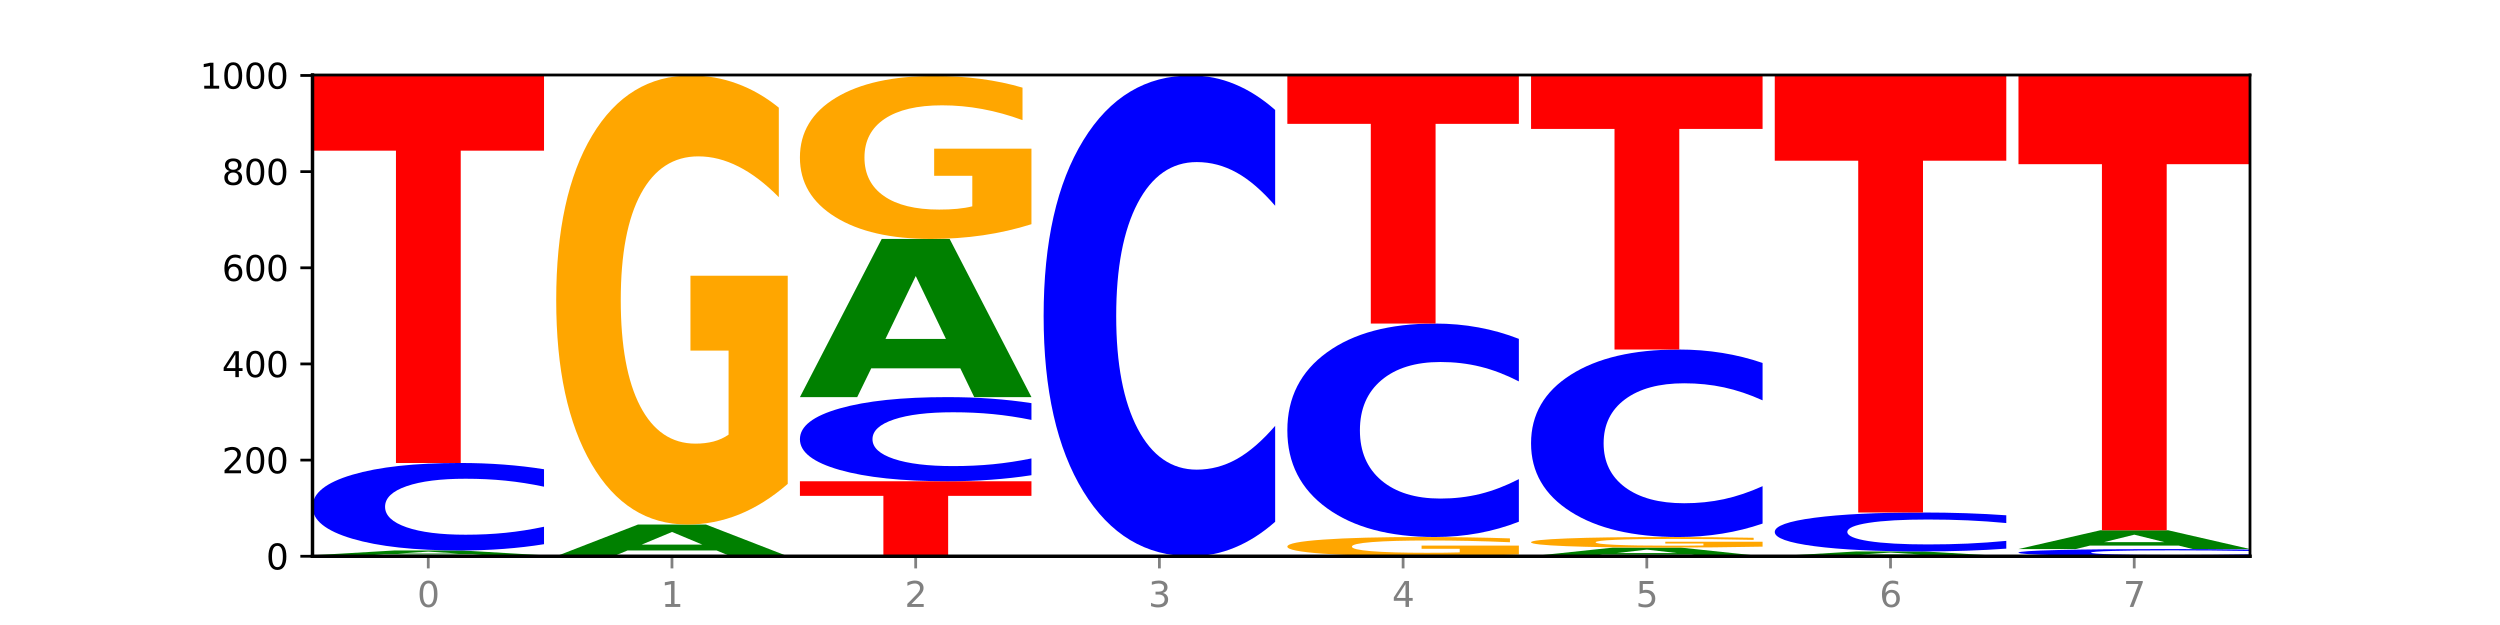
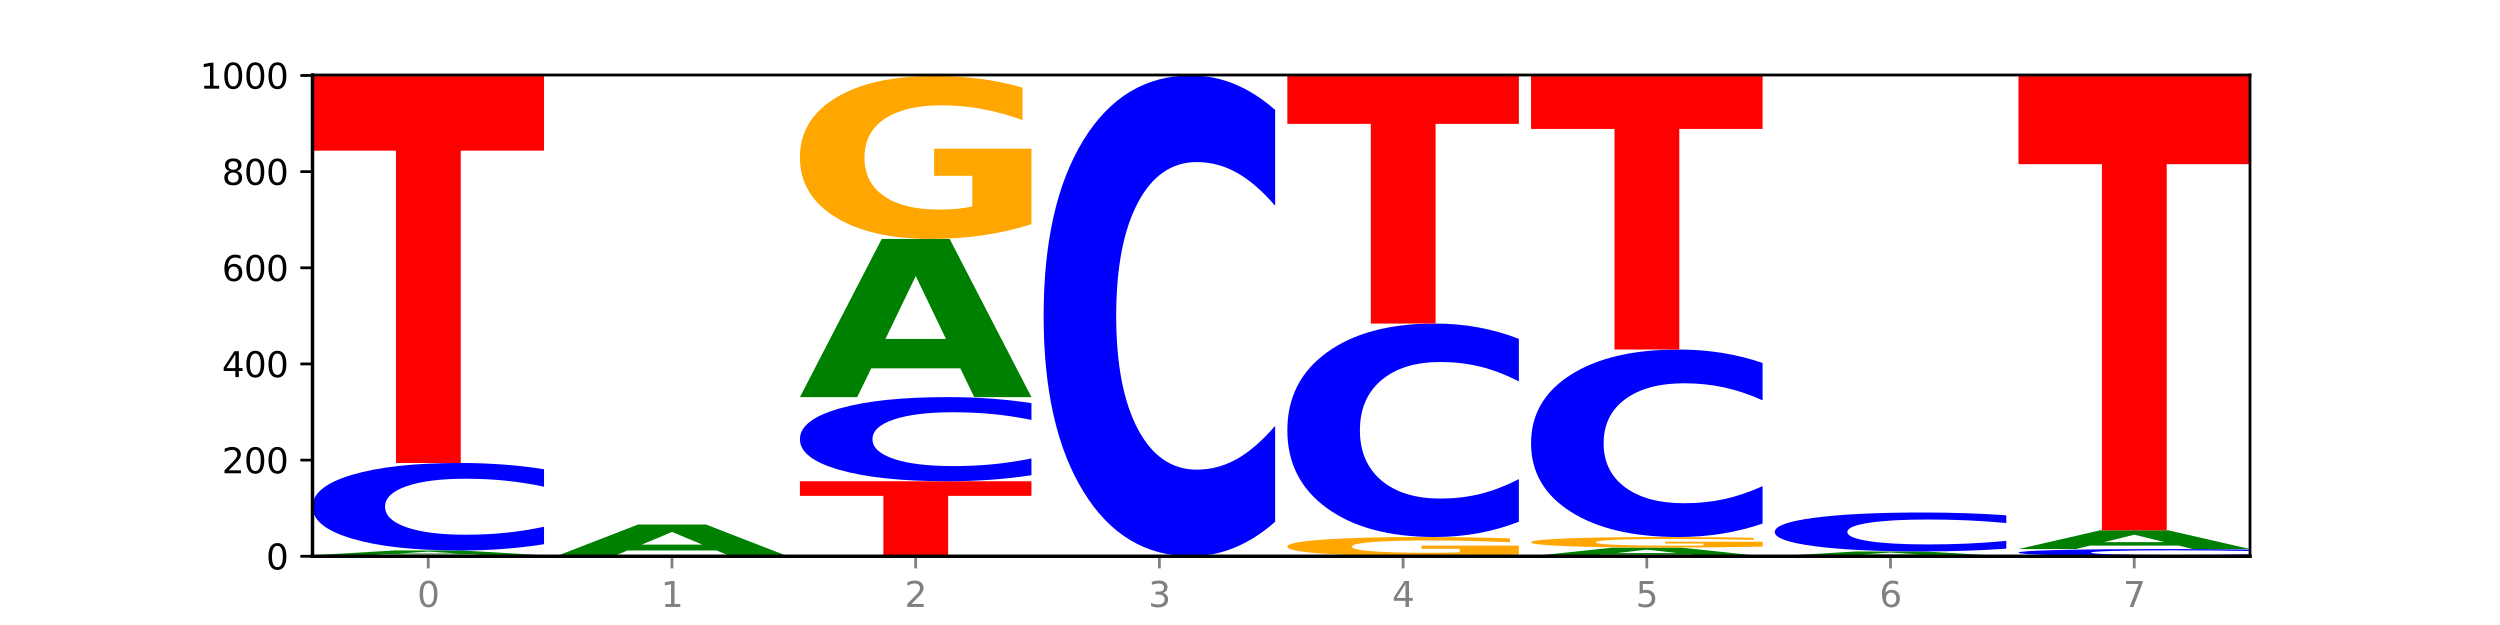
<svg xmlns="http://www.w3.org/2000/svg" xmlns:xlink="http://www.w3.org/1999/xlink" width="720pt" height="180pt" viewBox="0 0 720 180" version="1.1">
  <defs>
    <style type="text/css">*{stroke-linejoin: round; stroke-linecap: butt}</style>
  </defs>
  <g id="figure_1">
    <g id="patch_1">
      <path d="M 0 180  L 720 180  L 720 0  L 0 0  z " style="fill: #ffffff" />
    </g>
    <g id="axes_1">
      <g id="patch_2">
        <path d="M 90 160.2  L 648 160.2  L 648 21.6  L 90 21.6  z " style="fill: #ffffff" />
      </g>
      <g id="line2d_1">
        <path d="M 90 160.2  L 648 160.2  " clip-path="url(#p0dfbc424d5)" style="fill: none; stroke: #000000; stroke-width: 0.5; stroke-linecap: square" />
      </g>
      <g id="patch_3">
        <path d="M 156.679 160.175  Q 149.955 160.187 142.722 160.194  Q 135.489 160.2 127.778 160.2  Q 110.353 160.2 100.177 160.163  Q 90 160.125 90 160.062  Q 90 159.997 100.356 159.96  Q 110.727 159.923 128.764 159.923  Q 135.713 159.923 142.079 159.928  Q 148.46 159.933 154.109 159.943  L 154.109 159.998  Q 148.281 159.985 142.513 159.979  Q 136.744 159.973 130.946 159.973  Q 120.216 159.973 114.403 159.996  Q 108.59 160.019 108.59 160.062  Q 108.59 160.104 114.194 160.127  Q 119.798 160.15 130.109 160.15  Q 132.919 160.15 135.325 160.149  Q 137.731 160.147 139.643 160.145  L 139.643 160.093  L 128.66 160.093  L 128.66 160.047  L 156.679 160.047  L 156.679 160.175  z " clip-path="url(#p0dfbc424d5)" style="fill: #ffa600" />
      </g>
      <g id="patch_4">
        <path d="M 136.189 159.671  L 110.545 159.671  L 106.496 159.923  L 90 159.923  L 113.558 158.538  L 133.121 158.538  L 156.679 159.923  L 140.197 159.923  L 136.189 159.671  z M 114.635 159.414  L 132.058 159.414  L 123.36 158.863  L 114.635 159.414  z " clip-path="url(#p0dfbc424d5)" style="fill: #008000" />
      </g>
      <g id="patch_5">
        <path d="M 156.679 156.732  Q 151.102 157.627 145.07 158.08  Q 139.039 158.538 132.47 158.538  Q 112.882 158.538 101.441 155.144  Q 90 151.75 90 145.946  Q 90 140.121 101.441 136.732  Q 112.882 133.338 132.47 133.338  Q 139.039 133.338 145.07 133.797  Q 151.102 134.249 156.679 135.145  L 156.679 140.168  Q 151.051 138.981 145.591 138.429  Q 140.131 137.878 134.1 137.878  Q 123.281 137.878 117.082 140.028  Q 110.899 142.172 110.899 145.946  Q 110.899 149.705 117.082 151.855  Q 123.281 153.999 134.1 153.999  Q 140.131 153.999 145.591 153.447  Q 151.051 152.89 156.679 151.704  L 156.679 156.732  z " clip-path="url(#p0dfbc424d5)" style="fill: #0000ff" />
      </g>
      <g id="patch_6">
        <path d="M 90 21.6  L 156.679 21.6  L 156.679 43.392  L 132.69 43.392  L 132.69 133.338  L 114.036 133.338  L 114.036 43.392  L 90 43.392  L 90 21.6  z " clip-path="url(#p0dfbc424d5)" style="fill: #ff0000" />
      </g>
      <g id="patch_7">
        <path d="M 206.377 158.535  L 180.734 158.535  L 176.685 160.2  L 160.189 160.2  L 183.747 151.062  L 203.31 151.062  L 226.868 160.2  L 210.386 160.2  L 206.377 158.535  z M 184.824 156.839  L 202.247 156.839  L 193.549 153.204  L 184.824 156.839  z " clip-path="url(#p0dfbc424d5)" style="fill: #008000" />
      </g>
      <g id="patch_8">
-         <path d="M 226.868 139.361  Q 220.143 145.211 212.91 148.15  Q 205.678 151.062 197.967 151.062  Q 180.542 151.062 170.365 133.644  Q 160.189 116.226 160.189 86.44  Q 160.189 56.307 170.545 39.023  Q 180.916 21.738 198.953 21.738  Q 205.902 21.738 212.268 24.089  Q 218.649 26.413 224.298 31.008  L 224.298 56.787  Q 218.47 50.884 212.701 47.972  Q 206.933 45.033 201.135 45.033  Q 190.405 45.033 184.592 55.772  Q 178.779 66.485 178.779 86.44  Q 178.779 106.209 184.383 117.001  Q 189.987 127.767 200.298 127.767  Q 203.107 127.767 205.513 127.152  Q 207.919 126.511 209.832 125.176  L 209.832 100.973  L 198.848 100.973  L 198.848 79.414  L 226.868 79.414  L 226.868 139.361  z " clip-path="url(#p0dfbc424d5)" style="fill: #ffa600" />
-       </g>
+         </g>
      <g id="patch_9">
        <path d="M 230.377 138.6  L 297.057 138.6  L 297.057 142.813  L 273.068 142.813  L 273.068 160.2  L 254.413 160.2  L 254.413 142.813  L 230.377 142.813  L 230.377 138.6  z " clip-path="url(#p0dfbc424d5)" style="fill: #ff0000" />
      </g>
      <g id="patch_10">
        <path d="M 297.057 136.863  Q 291.479 137.724 285.448 138.16  Q 279.417 138.6 272.848 138.6  Q 253.259 138.6 241.818 135.337  Q 230.377 132.073 230.377 126.492  Q 230.377 120.891 241.818 117.633  Q 253.259 114.369 272.848 114.369  Q 279.417 114.369 285.448 114.81  Q 291.479 115.245 297.057 116.106  L 297.057 120.936  Q 291.429 119.795 285.969 119.264  Q 280.509 118.734 274.477 118.734  Q 263.658 118.734 257.459 120.801  Q 251.277 122.863 251.277 126.492  Q 251.277 130.106 257.459 132.173  Q 263.658 134.235 274.477 134.235  Q 280.509 134.235 285.969 133.705  Q 291.429 133.169 297.057 132.028  L 297.057 136.863  z " clip-path="url(#p0dfbc424d5)" style="fill: #0000ff" />
      </g>
      <g id="patch_11">
        <path d="M 276.566 106.071  L 250.922 106.071  L 246.873 114.369  L 230.377 114.369  L 253.935 68.815  L 273.499 68.815  L 297.057 114.369  L 280.574 114.369  L 276.566 106.071  z M 255.012 97.616  L 272.435 97.616  L 263.737 79.496  L 255.012 97.616  z " clip-path="url(#p0dfbc424d5)" style="fill: #008000" />
      </g>
      <g id="patch_12">
        <path d="M 297.057 64.569  Q 290.332 66.692 283.099 67.759  Q 275.866 68.815 268.155 68.815  Q 250.731 68.815 240.554 62.494  Q 230.377 56.172 230.377 45.361  Q 230.377 34.424 240.733 28.15  Q 251.104 21.877 269.142 21.877  Q 276.09 21.877 282.457 22.73  Q 288.838 23.574 294.486 25.241  L 294.486 34.598  Q 288.658 32.455 282.89 31.398  Q 277.122 30.332 271.323 30.332  Q 260.594 30.332 254.781 34.23  Q 248.967 38.118 248.967 45.361  Q 248.967 52.536 254.571 56.453  Q 260.175 60.36 270.487 60.36  Q 273.296 60.36 275.702 60.137  Q 278.108 59.905 280.021 59.42  L 280.021 50.635  L 269.037 50.635  L 269.037 42.811  L 297.057 42.811  L 297.057 64.569  z " clip-path="url(#p0dfbc424d5)" style="fill: #ffa600" />
      </g>
      <g id="patch_13">
        <path d="M 367.245 150.275  Q 361.668 155.195 355.636 157.683  Q 349.605 160.2 343.036 160.2  Q 323.448 160.2 312.007 141.552  Q 300.566 122.903 300.566 91.012  Q 300.566 59.007 312.007 40.387  Q 323.448 21.738 343.036 21.738  Q 349.605 21.738 355.636 24.255  Q 361.668 26.744 367.245 31.663  L 367.245 59.264  Q 361.617 52.743 356.157 49.711  Q 350.697 46.679 344.666 46.679  Q 333.847 46.679 327.648 58.492  Q 321.465 70.276 321.465 91.012  Q 321.465 111.663 327.648 123.475  Q 333.847 135.259 344.666 135.259  Q 350.697 135.259 356.157 132.227  Q 361.617 129.167 367.245 122.646  L 367.245 150.275  z " clip-path="url(#p0dfbc424d5)" style="fill: #0000ff" />
      </g>
      <g id="patch_14">
        <path d="M 437.434 159.699  Q 430.709 159.949 423.476 160.075  Q 416.244 160.2 408.533 160.2  Q 391.108 160.2 380.931 159.454  Q 370.755 158.708 370.755 157.432  Q 370.755 156.142 381.111 155.402  Q 391.482 154.662 409.519 154.662  Q 416.468 154.662 422.834 154.762  Q 429.215 154.862 434.864 155.059  L 434.864 156.163  Q 429.036 155.91 423.267 155.785  Q 417.499 155.659 411.701 155.659  Q 400.971 155.659 395.158 156.119  Q 389.345 156.578 389.345 157.432  Q 389.345 158.279 394.949 158.741  Q 400.553 159.202 410.864 159.202  Q 413.673 159.202 416.079 159.176  Q 418.485 159.149 420.398 159.091  L 420.398 158.055  L 409.414 158.055  L 409.414 157.132  L 437.434 157.132  L 437.434 159.699  z " clip-path="url(#p0dfbc424d5)" style="fill: #ffa600" />
      </g>
      <g id="patch_15">
        <path d="M 437.434 150.255  Q 431.856 152.439 425.825 153.544  Q 419.794 154.662 413.225 154.662  Q 393.636 154.662 382.196 146.382  Q 370.755 138.102 370.755 123.942  Q 370.755 109.732 382.196 101.465  Q 393.636 93.185 413.225 93.185  Q 419.794 93.185 425.825 94.302  Q 431.856 95.407 437.434 97.591  L 437.434 109.846  Q 431.806 106.951 426.346 105.604  Q 420.886 104.258 414.855 104.258  Q 404.036 104.258 397.836 109.503  Q 391.654 114.735 391.654 123.942  Q 391.654 133.111 397.836 138.356  Q 404.036 143.588 414.855 143.588  Q 420.886 143.588 426.346 142.242  Q 431.806 140.883 437.434 137.987  L 437.434 150.255  z " clip-path="url(#p0dfbc424d5)" style="fill: #0000ff" />
      </g>
      <g id="patch_16">
        <path d="M 370.755 21.738  L 437.434 21.738  L 437.434 35.672  L 413.445 35.672  L 413.445 93.185  L 394.79 93.185  L 394.79 35.672  L 370.755 35.672  L 370.755 21.738  z " clip-path="url(#p0dfbc424d5)" style="fill: #ff0000" />
      </g>
      <g id="patch_17">
        <path d="M 487.132 159.746  L 461.488 159.746  L 457.439 160.2  L 440.943 160.2  L 464.501 157.708  L 484.065 157.708  L 507.623 160.2  L 491.14 160.2  L 487.132 159.746  z M 465.578 159.283  L 483.001 159.283  L 474.303 158.292  L 465.578 159.283  z " clip-path="url(#p0dfbc424d5)" style="fill: #008000" />
      </g>
      <g id="patch_18">
        <path d="M 507.623 157.432  Q 500.898 157.57 493.665 157.639  Q 486.432 157.708 478.721 157.708  Q 461.297 157.708 451.12 157.297  Q 440.943 156.887 440.943 156.186  Q 440.943 155.476 451.299 155.069  Q 461.67 154.662 479.708 154.662  Q 486.656 154.662 493.023 154.717  Q 499.404 154.772 505.052 154.88  L 505.052 155.487  Q 499.224 155.348 493.456 155.279  Q 487.688 155.21 481.889 155.21  Q 471.16 155.21 465.347 155.463  Q 459.533 155.716 459.533 156.186  Q 459.533 156.651 465.137 156.905  Q 470.741 157.159 481.053 157.159  Q 483.862 157.159 486.268 157.145  Q 488.674 157.129 490.587 157.098  L 490.587 156.528  L 479.603 156.528  L 479.603 156.02  L 507.623 156.02  L 507.623 157.432  z " clip-path="url(#p0dfbc424d5)" style="fill: #ffa600" />
      </g>
      <g id="patch_19">
        <path d="M 507.623 150.791  Q 502.045 152.709 496.014 153.68  Q 489.983 154.662 483.414 154.662  Q 463.825 154.662 452.384 147.389  Q 440.943 140.116 440.943 127.678  Q 440.943 115.196 452.384 107.934  Q 463.825 100.662 483.414 100.662  Q 489.983 100.662 496.014 101.643  Q 502.045 102.614 507.623 104.532  L 507.623 115.297  Q 501.995 112.753 496.535 111.571  Q 491.075 110.388 485.043 110.388  Q 474.224 110.388 468.025 114.995  Q 461.843 119.591 461.843 127.678  Q 461.843 135.732 468.025 140.339  Q 474.224 144.935 485.043 144.935  Q 491.075 144.935 496.535 143.752  Q 501.995 142.559 507.623 140.015  L 507.623 150.791  z " clip-path="url(#p0dfbc424d5)" style="fill: #0000ff" />
      </g>
      <g id="patch_20">
        <path d="M 440.943 21.738  L 507.623 21.738  L 507.623 37.131  L 483.634 37.131  L 483.634 100.662  L 464.979 100.662  L 464.979 37.131  L 440.943 37.131  L 440.943 21.738  z " clip-path="url(#p0dfbc424d5)" style="fill: #ff0000" />
      </g>
      <g id="patch_21">
        <path d="M 557.321 159.948  L 531.677 159.948  L 527.628 160.2  L 511.132 160.2  L 534.69 158.815  L 554.253 158.815  L 577.811 160.2  L 561.329 160.2  L 557.321 159.948  z M 535.767 159.691  L 553.19 159.691  L 544.492 159.14  L 535.767 159.691  z " clip-path="url(#p0dfbc424d5)" style="fill: #008000" />
      </g>
      <g id="patch_22">
        <path d="M 577.811 158.011  Q 572.234 158.41 566.203 158.612  Q 560.171 158.815 553.603 158.815  Q 534.014 158.815 522.573 157.305  Q 511.132 155.794 511.132 153.211  Q 511.132 150.619 522.573 149.111  Q 534.014 147.6 553.603 147.6  Q 560.171 147.6 566.203 147.804  Q 572.234 148.005 577.811 148.404  L 577.811 150.64  Q 572.183 150.111 566.723 149.866  Q 561.263 149.62 555.232 149.62  Q 544.413 149.62 538.214 150.577  Q 532.031 151.532 532.031 153.211  Q 532.031 154.884 538.214 155.841  Q 544.413 156.795 555.232 156.795  Q 561.263 156.795 566.723 156.55  Q 572.183 156.302 577.811 155.773  L 577.811 158.011  z " clip-path="url(#p0dfbc424d5)" style="fill: #0000ff" />
      </g>
      <g id="patch_23">
-         <path d="M 511.132 21.738  L 577.811 21.738  L 577.811 46.285  L 553.822 46.285  L 553.822 147.6  L 535.168 147.6  L 535.168 46.285  L 511.132 46.285  L 511.132 21.738  z " clip-path="url(#p0dfbc424d5)" style="fill: #ff0000" />
-       </g>
+         </g>
      <g id="patch_24">
        <path d="M 648 160.051  Q 642.422 160.125 636.391 160.162  Q 630.36 160.2 623.791 160.2  Q 604.202 160.2 592.762 159.92  Q 581.321 159.641 581.321 159.162  Q 581.321 158.682 592.762 158.403  Q 604.202 158.123 623.791 158.123  Q 630.36 158.123 636.391 158.161  Q 642.422 158.198 648 158.272  L 648 158.686  Q 642.372 158.588 636.912 158.543  Q 631.452 158.497 625.421 158.497  Q 614.602 158.497 608.402 158.674  Q 602.22 158.851 602.22 159.162  Q 602.22 159.472 608.402 159.649  Q 614.602 159.826 625.421 159.826  Q 631.452 159.826 636.912 159.78  Q 642.372 159.735 648 159.637  L 648 160.051  z " clip-path="url(#p0dfbc424d5)" style="fill: #0000ff" />
      </g>
      <g id="patch_25">
        <path d="M 627.51 157.139  L 601.866 157.139  L 597.817 158.123  L 581.321 158.123  L 604.879 152.723  L 624.442 152.723  L 648 158.123  L 631.518 158.123  L 627.51 157.139  z M 605.956 156.137  L 623.379 156.137  L 614.681 153.989  L 605.956 156.137  z " clip-path="url(#p0dfbc424d5)" style="fill: #008000" />
      </g>
      <g id="patch_26">
        <path d="M 581.321 21.738  L 648 21.738  L 648 47.284  L 624.011 47.284  L 624.011 152.723  L 605.356 152.723  L 605.356 47.284  L 581.321 47.284  L 581.321 21.738  z " clip-path="url(#p0dfbc424d5)" style="fill: #ff0000" />
      </g>
      <g id="matplotlib.axis_1">
        <g id="xtick_1">
          <g id="line2d_2">
            <defs>
              <path id="mb6bbeb8bff" d="M 0 0  L 0 3.5  " style="stroke: #808080; stroke-width: 0.8" />
            </defs>
            <g>
              <use xlink:href="#mb6bbeb8bff" x="123.34" y="160.2" style="fill: #808080; stroke: #808080; stroke-width: 0.8" />
            </g>
          </g>
          <g id="text_1">
            <g style="fill: #808080" transform="translate(120.158 174.798) scale(0.1 -0.1)">
              <defs>
                <path id="DejaVuSans-30" d="M 2034 4250  Q 1547 4250 1301 3770  Q 1056 3291 1056 2328  Q 1056 1369 1301 889  Q 1547 409 2034 409  Q 2525 409 2770 889  Q 3016 1369 3016 2328  Q 3016 3291 2770 3770  Q 2525 4250 2034 4250  z M 2034 4750  Q 2819 4750 3233 4129  Q 3647 3509 3647 2328  Q 3647 1150 3233 529  Q 2819 -91 2034 -91  Q 1250 -91 836 529  Q 422 1150 422 2328  Q 422 3509 836 4129  Q 1250 4750 2034 4750  z " transform="scale(0.016)" />
              </defs>
              <use xlink:href="#DejaVuSans-30" />
            </g>
          </g>
        </g>
        <g id="xtick_2">
          <g id="line2d_3">
            <g>
              <use xlink:href="#mb6bbeb8bff" x="193.528" y="160.2" style="fill: #808080; stroke: #808080; stroke-width: 0.8" />
            </g>
          </g>
          <g id="text_2">
            <g style="fill: #808080" transform="translate(190.347 174.798) scale(0.1 -0.1)">
              <defs>
                <path id="DejaVuSans-31" d="M 794 531  L 1825 531  L 1825 4091  L 703 3866  L 703 4441  L 1819 4666  L 2450 4666  L 2450 531  L 3481 531  L 3481 0  L 794 0  L 794 531  z " transform="scale(0.016)" />
              </defs>
              <use xlink:href="#DejaVuSans-31" />
            </g>
          </g>
        </g>
        <g id="xtick_3">
          <g id="line2d_4">
            <g>
              <use xlink:href="#mb6bbeb8bff" x="263.717" y="160.2" style="fill: #808080; stroke: #808080; stroke-width: 0.8" />
            </g>
          </g>
          <g id="text_3">
            <g style="fill: #808080" transform="translate(260.536 174.798) scale(0.1 -0.1)">
              <defs>
                <path id="DejaVuSans-32" d="M 1228 531  L 3431 531  L 3431 0  L 469 0  L 469 531  Q 828 903 1448 1529  Q 2069 2156 2228 2338  Q 2531 2678 2651 2914  Q 2772 3150 2772 3378  Q 2772 3750 2511 3984  Q 2250 4219 1831 4219  Q 1534 4219 1204 4116  Q 875 4013 500 3803  L 500 4441  Q 881 4594 1212 4672  Q 1544 4750 1819 4750  Q 2544 4750 2975 4387  Q 3406 4025 3406 3419  Q 3406 3131 3298 2873  Q 3191 2616 2906 2266  Q 2828 2175 2409 1742  Q 1991 1309 1228 531  z " transform="scale(0.016)" />
              </defs>
              <use xlink:href="#DejaVuSans-32" />
            </g>
          </g>
        </g>
        <g id="xtick_4">
          <g id="line2d_5">
            <g>
              <use xlink:href="#mb6bbeb8bff" x="333.906" y="160.2" style="fill: #808080; stroke: #808080; stroke-width: 0.8" />
            </g>
          </g>
          <g id="text_4">
            <g style="fill: #808080" transform="translate(330.724 174.798) scale(0.1 -0.1)">
              <defs>
                <path id="DejaVuSans-33" d="M 2597 2516  Q 3050 2419 3304 2112  Q 3559 1806 3559 1356  Q 3559 666 3084 287  Q 2609 -91 1734 -91  Q 1441 -91 1130 -33  Q 819 25 488 141  L 488 750  Q 750 597 1062 519  Q 1375 441 1716 441  Q 2309 441 2620 675  Q 2931 909 2931 1356  Q 2931 1769 2642 2001  Q 2353 2234 1838 2234  L 1294 2234  L 1294 2753  L 1863 2753  Q 2328 2753 2575 2939  Q 2822 3125 2822 3475  Q 2822 3834 2567 4026  Q 2313 4219 1838 4219  Q 1578 4219 1281 4162  Q 984 4106 628 3988  L 628 4550  Q 988 4650 1302 4700  Q 1616 4750 1894 4750  Q 2613 4750 3031 4423  Q 3450 4097 3450 3541  Q 3450 3153 3228 2886  Q 3006 2619 2597 2516  z " transform="scale(0.016)" />
              </defs>
              <use xlink:href="#DejaVuSans-33" />
            </g>
          </g>
        </g>
        <g id="xtick_5">
          <g id="line2d_6">
            <g>
              <use xlink:href="#mb6bbeb8bff" x="404.094" y="160.2" style="fill: #808080; stroke: #808080; stroke-width: 0.8" />
            </g>
          </g>
          <g id="text_5">
            <g style="fill: #808080" transform="translate(400.913 174.798) scale(0.1 -0.1)">
              <defs>
                <path id="DejaVuSans-34" d="M 2419 4116  L 825 1625  L 2419 1625  L 2419 4116  z M 2253 4666  L 3047 4666  L 3047 1625  L 3713 1625  L 3713 1100  L 3047 1100  L 3047 0  L 2419 0  L 2419 1100  L 313 1100  L 313 1709  L 2253 4666  z " transform="scale(0.016)" />
              </defs>
              <use xlink:href="#DejaVuSans-34" />
            </g>
          </g>
        </g>
        <g id="xtick_6">
          <g id="line2d_7">
            <g>
              <use xlink:href="#mb6bbeb8bff" x="474.283" y="160.2" style="fill: #808080; stroke: #808080; stroke-width: 0.8" />
            </g>
          </g>
          <g id="text_6">
            <g style="fill: #808080" transform="translate(471.102 174.798) scale(0.1 -0.1)">
              <defs>
                <path id="DejaVuSans-35" d="M 691 4666  L 3169 4666  L 3169 4134  L 1269 4134  L 1269 2991  Q 1406 3038 1543 3061  Q 1681 3084 1819 3084  Q 2600 3084 3056 2656  Q 3513 2228 3513 1497  Q 3513 744 3044 326  Q 2575 -91 1722 -91  Q 1428 -91 1123 -41  Q 819 9 494 109  L 494 744  Q 775 591 1075 516  Q 1375 441 1709 441  Q 2250 441 2565 725  Q 2881 1009 2881 1497  Q 2881 1984 2565 2268  Q 2250 2553 1709 2553  Q 1456 2553 1204 2497  Q 953 2441 691 2322  L 691 4666  z " transform="scale(0.016)" />
              </defs>
              <use xlink:href="#DejaVuSans-35" />
            </g>
          </g>
        </g>
        <g id="xtick_7">
          <g id="line2d_8">
            <g>
              <use xlink:href="#mb6bbeb8bff" x="544.472" y="160.2" style="fill: #808080; stroke: #808080; stroke-width: 0.8" />
            </g>
          </g>
          <g id="text_7">
            <g style="fill: #808080" transform="translate(541.29 174.798) scale(0.1 -0.1)">
              <defs>
                <path id="DejaVuSans-36" d="M 2113 2584  Q 1688 2584 1439 2293  Q 1191 2003 1191 1497  Q 1191 994 1439 701  Q 1688 409 2113 409  Q 2538 409 2786 701  Q 3034 994 3034 1497  Q 3034 2003 2786 2293  Q 2538 2584 2113 2584  z M 3366 4563  L 3366 3988  Q 3128 4100 2886 4159  Q 2644 4219 2406 4219  Q 1781 4219 1451 3797  Q 1122 3375 1075 2522  Q 1259 2794 1537 2939  Q 1816 3084 2150 3084  Q 2853 3084 3261 2657  Q 3669 2231 3669 1497  Q 3669 778 3244 343  Q 2819 -91 2113 -91  Q 1303 -91 875 529  Q 447 1150 447 2328  Q 447 3434 972 4092  Q 1497 4750 2381 4750  Q 2619 4750 2861 4703  Q 3103 4656 3366 4563  z " transform="scale(0.016)" />
              </defs>
              <use xlink:href="#DejaVuSans-36" />
            </g>
          </g>
        </g>
        <g id="xtick_8">
          <g id="line2d_9">
            <g>
              <use xlink:href="#mb6bbeb8bff" x="614.66" y="160.2" style="fill: #808080; stroke: #808080; stroke-width: 0.8" />
            </g>
          </g>
          <g id="text_8">
            <g style="fill: #808080" transform="translate(611.479 174.798) scale(0.1 -0.1)">
              <defs>
                <path id="DejaVuSans-37" d="M 525 4666  L 3525 4666  L 3525 4397  L 1831 0  L 1172 0  L 2766 4134  L 525 4134  L 525 4666  z " transform="scale(0.016)" />
              </defs>
              <use xlink:href="#DejaVuSans-37" />
            </g>
          </g>
        </g>
      </g>
      <g id="matplotlib.axis_2">
        <g id="ytick_1">
          <g id="line2d_10">
            <defs>
              <path id="m890cccbec7" d="M 0 0  L -3.5 0  " style="stroke: #000000; stroke-width: 0.8" />
            </defs>
            <g>
              <use xlink:href="#m890cccbec7" x="90" y="160.2" style="stroke: #000000; stroke-width: 0.8" />
            </g>
          </g>
          <g id="text_9">
            <g transform="translate(76.638 163.999) scale(0.1 -0.1)">
              <use xlink:href="#DejaVuSans-30" />
            </g>
          </g>
        </g>
        <g id="ytick_2">
          <g id="line2d_11">
            <g>
              <use xlink:href="#m890cccbec7" x="90" y="132.508" style="stroke: #000000; stroke-width: 0.8" />
            </g>
          </g>
          <g id="text_10">
            <g transform="translate(63.913 136.307) scale(0.1 -0.1)">
              <use xlink:href="#DejaVuSans-32" />
              <use xlink:href="#DejaVuSans-30" x="63.623" />
              <use xlink:href="#DejaVuSans-30" x="127.246" />
            </g>
          </g>
        </g>
        <g id="ytick_3">
          <g id="line2d_12">
            <g>
              <use xlink:href="#m890cccbec7" x="90" y="104.815" style="stroke: #000000; stroke-width: 0.8" />
            </g>
          </g>
          <g id="text_11">
            <g transform="translate(63.913 108.615) scale(0.1 -0.1)">
              <use xlink:href="#DejaVuSans-34" />
              <use xlink:href="#DejaVuSans-30" x="63.623" />
              <use xlink:href="#DejaVuSans-30" x="127.246" />
            </g>
          </g>
        </g>
        <g id="ytick_4">
          <g id="line2d_13">
            <g>
              <use xlink:href="#m890cccbec7" x="90" y="77.123" style="stroke: #000000; stroke-width: 0.8" />
            </g>
          </g>
          <g id="text_12">
            <g transform="translate(63.913 80.922) scale(0.1 -0.1)">
              <use xlink:href="#DejaVuSans-36" />
              <use xlink:href="#DejaVuSans-30" x="63.623" />
              <use xlink:href="#DejaVuSans-30" x="127.246" />
            </g>
          </g>
        </g>
        <g id="ytick_5">
          <g id="line2d_14">
            <g>
              <use xlink:href="#m890cccbec7" x="90" y="49.431" style="stroke: #000000; stroke-width: 0.8" />
            </g>
          </g>
          <g id="text_13">
            <g transform="translate(63.913 53.23) scale(0.1 -0.1)">
              <defs>
                <path id="DejaVuSans-38" d="M 2034 2216  Q 1584 2216 1326 1975  Q 1069 1734 1069 1313  Q 1069 891 1326 650  Q 1584 409 2034 409  Q 2484 409 2743 651  Q 3003 894 3003 1313  Q 3003 1734 2745 1975  Q 2488 2216 2034 2216  z M 1403 2484  Q 997 2584 770 2862  Q 544 3141 544 3541  Q 544 4100 942 4425  Q 1341 4750 2034 4750  Q 2731 4750 3128 4425  Q 3525 4100 3525 3541  Q 3525 3141 3298 2862  Q 3072 2584 2669 2484  Q 3125 2378 3379 2068  Q 3634 1759 3634 1313  Q 3634 634 3220 271  Q 2806 -91 2034 -91  Q 1263 -91 848 271  Q 434 634 434 1313  Q 434 1759 690 2068  Q 947 2378 1403 2484  z M 1172 3481  Q 1172 3119 1398 2916  Q 1625 2713 2034 2713  Q 2441 2713 2670 2916  Q 2900 3119 2900 3481  Q 2900 3844 2670 4047  Q 2441 4250 2034 4250  Q 1625 4250 1398 4047  Q 1172 3844 1172 3481  z " transform="scale(0.016)" />
              </defs>
              <use xlink:href="#DejaVuSans-38" />
              <use xlink:href="#DejaVuSans-30" x="63.623" />
              <use xlink:href="#DejaVuSans-30" x="127.246" />
            </g>
          </g>
        </g>
        <g id="ytick_6">
          <g id="line2d_15">
            <g>
              <use xlink:href="#m890cccbec7" x="90" y="21.738" style="stroke: #000000; stroke-width: 0.8" />
            </g>
          </g>
          <g id="text_14">
            <g transform="translate(57.55 25.538) scale(0.1 -0.1)">
              <use xlink:href="#DejaVuSans-31" />
              <use xlink:href="#DejaVuSans-30" x="63.623" />
              <use xlink:href="#DejaVuSans-30" x="127.246" />
              <use xlink:href="#DejaVuSans-30" x="190.869" />
            </g>
          </g>
        </g>
      </g>
      <g id="patch_27">
        <path d="M 90 160.2  L 90 21.6  " style="fill: none; stroke: #000000; stroke-linejoin: miter; stroke-linecap: square" />
      </g>
      <g id="patch_28">
        <path d="M 648 160.2  L 648 21.6  " style="fill: none; stroke: #000000; stroke-width: 0.8; stroke-linejoin: miter; stroke-linecap: square" />
      </g>
      <g id="patch_29">
        <path d="M 90 160.2  L 648 160.2  " style="fill: none; stroke: #000000; stroke-linejoin: miter; stroke-linecap: square" />
      </g>
      <g id="patch_30">
        <path d="M 90 21.6  L 648 21.6  " style="fill: none; stroke: #000000; stroke-width: 0.8; stroke-linejoin: miter; stroke-linecap: square" />
      </g>
    </g>
  </g>
  <defs>
    <clipPath id="p0dfbc424d5">
      <rect x="90" y="21.6" width="558" height="138.6" />
    </clipPath>
  </defs>
</svg>